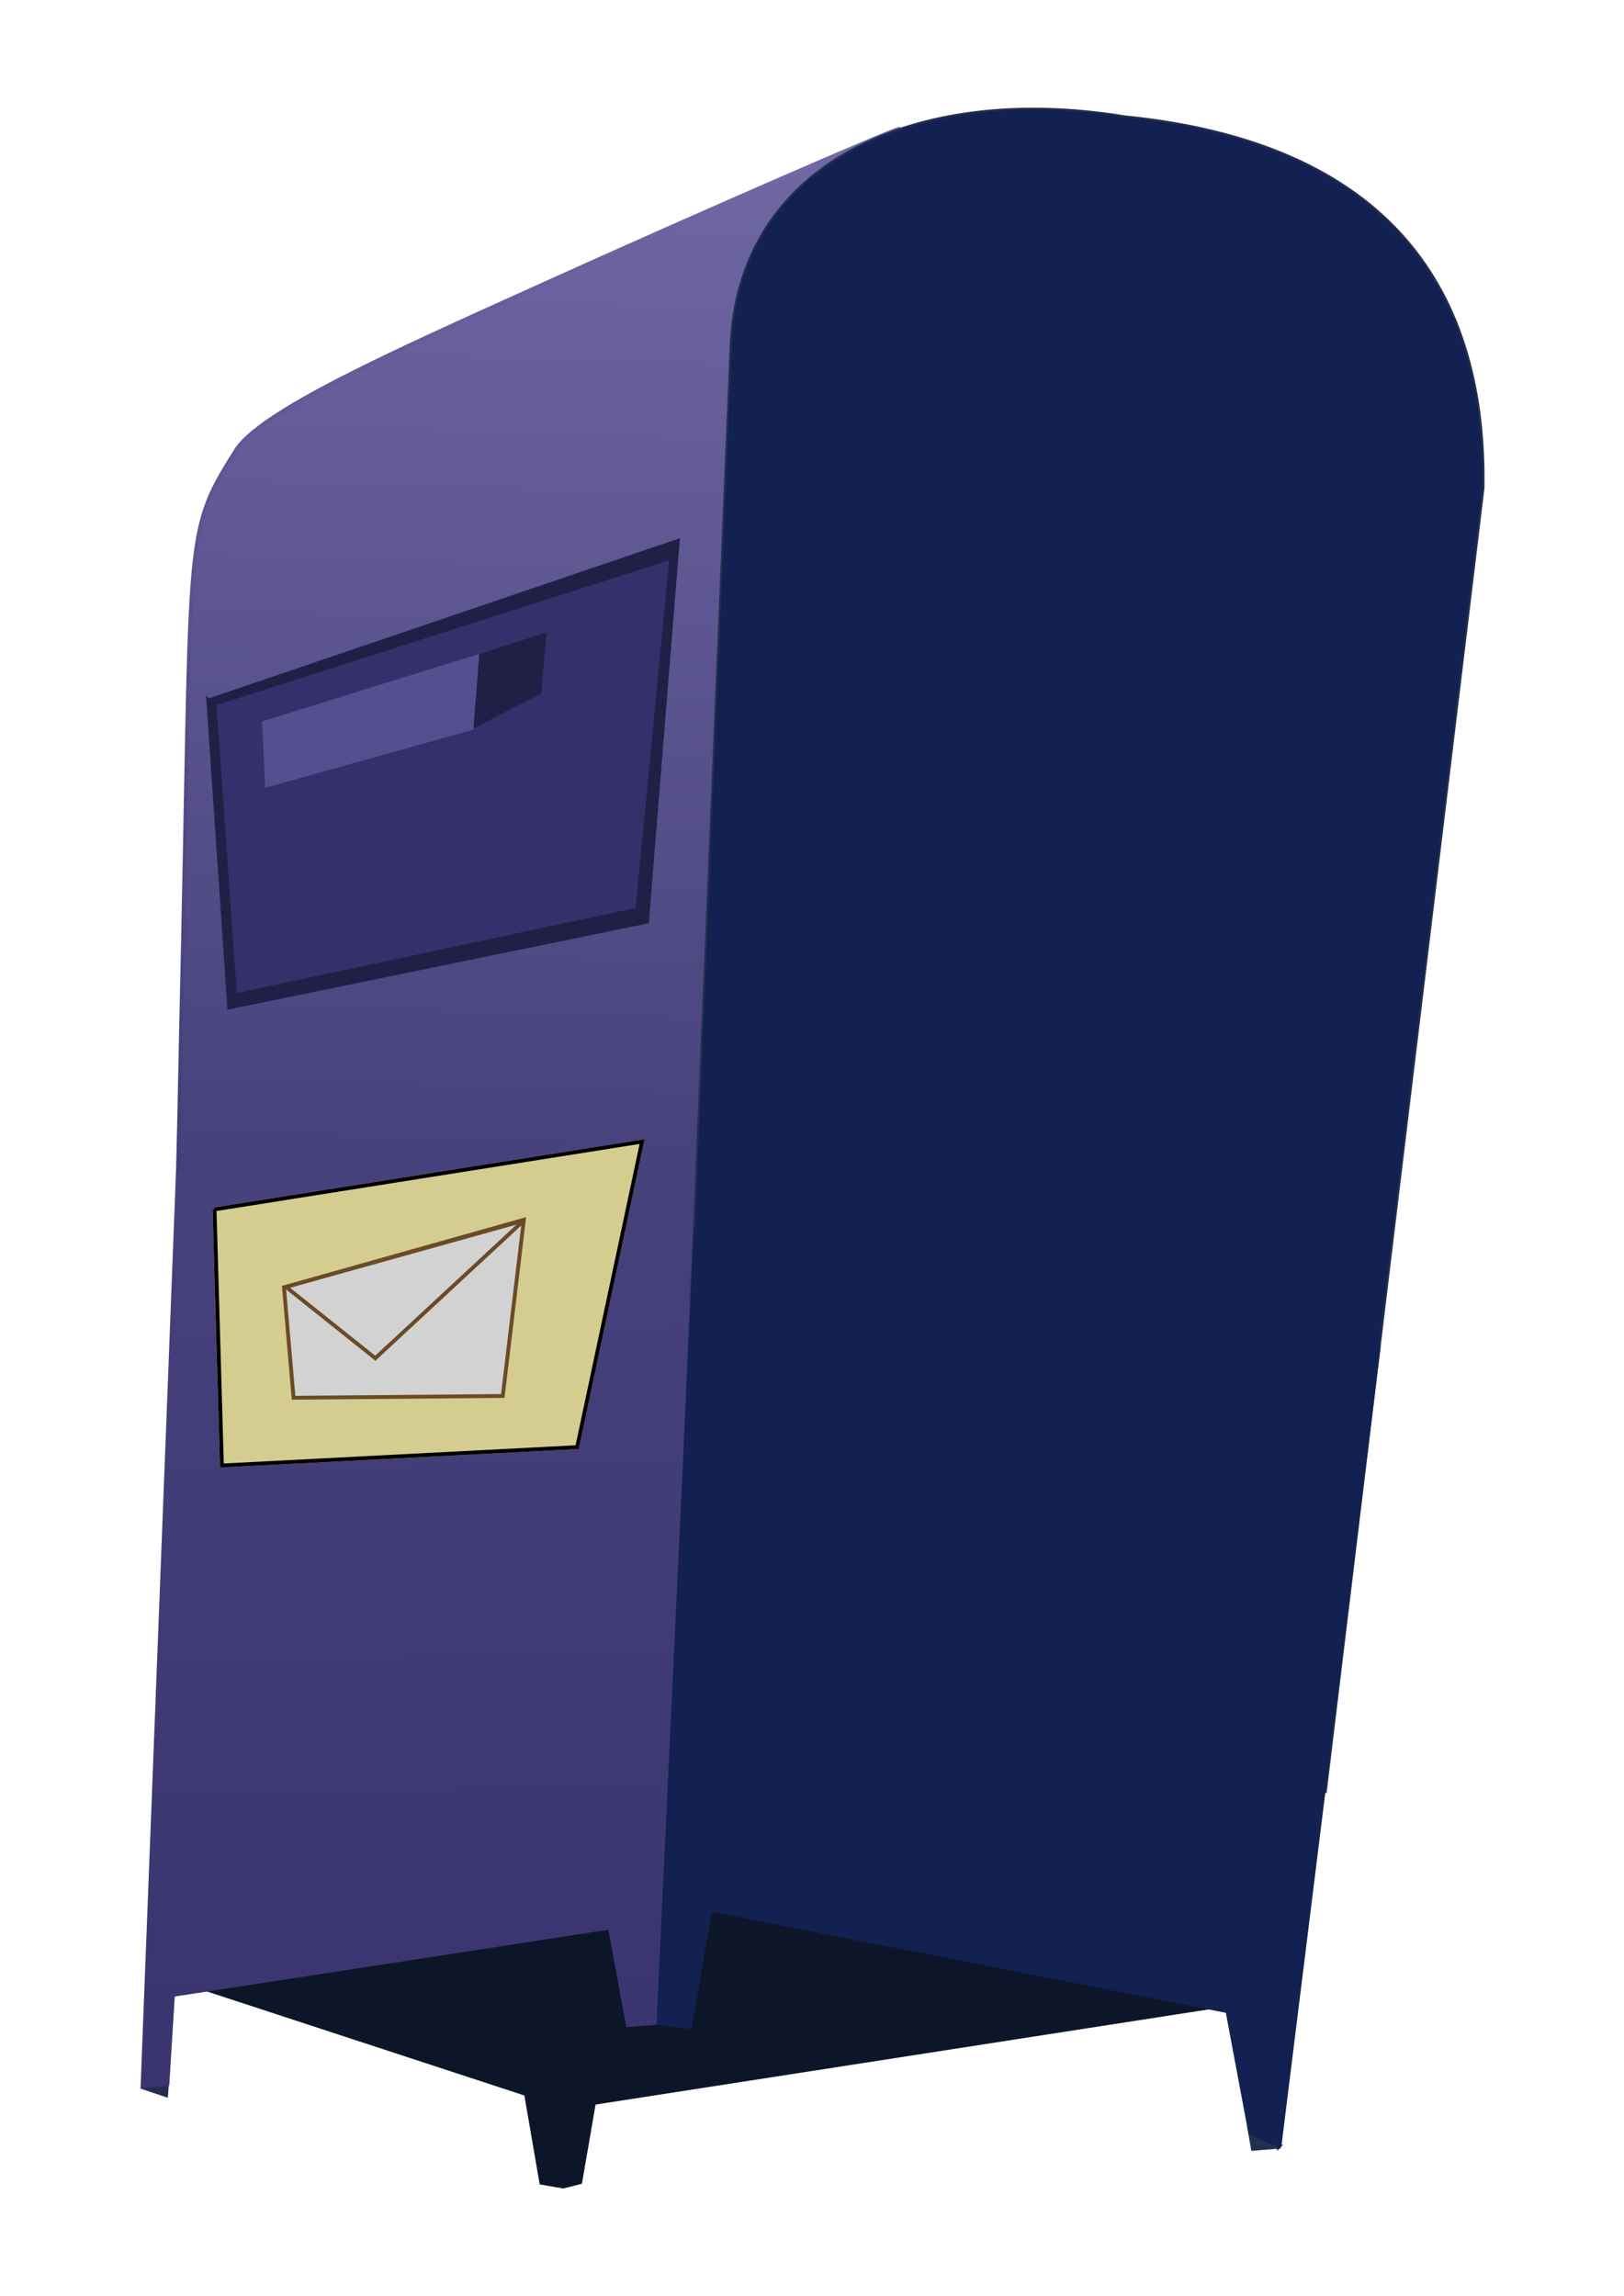
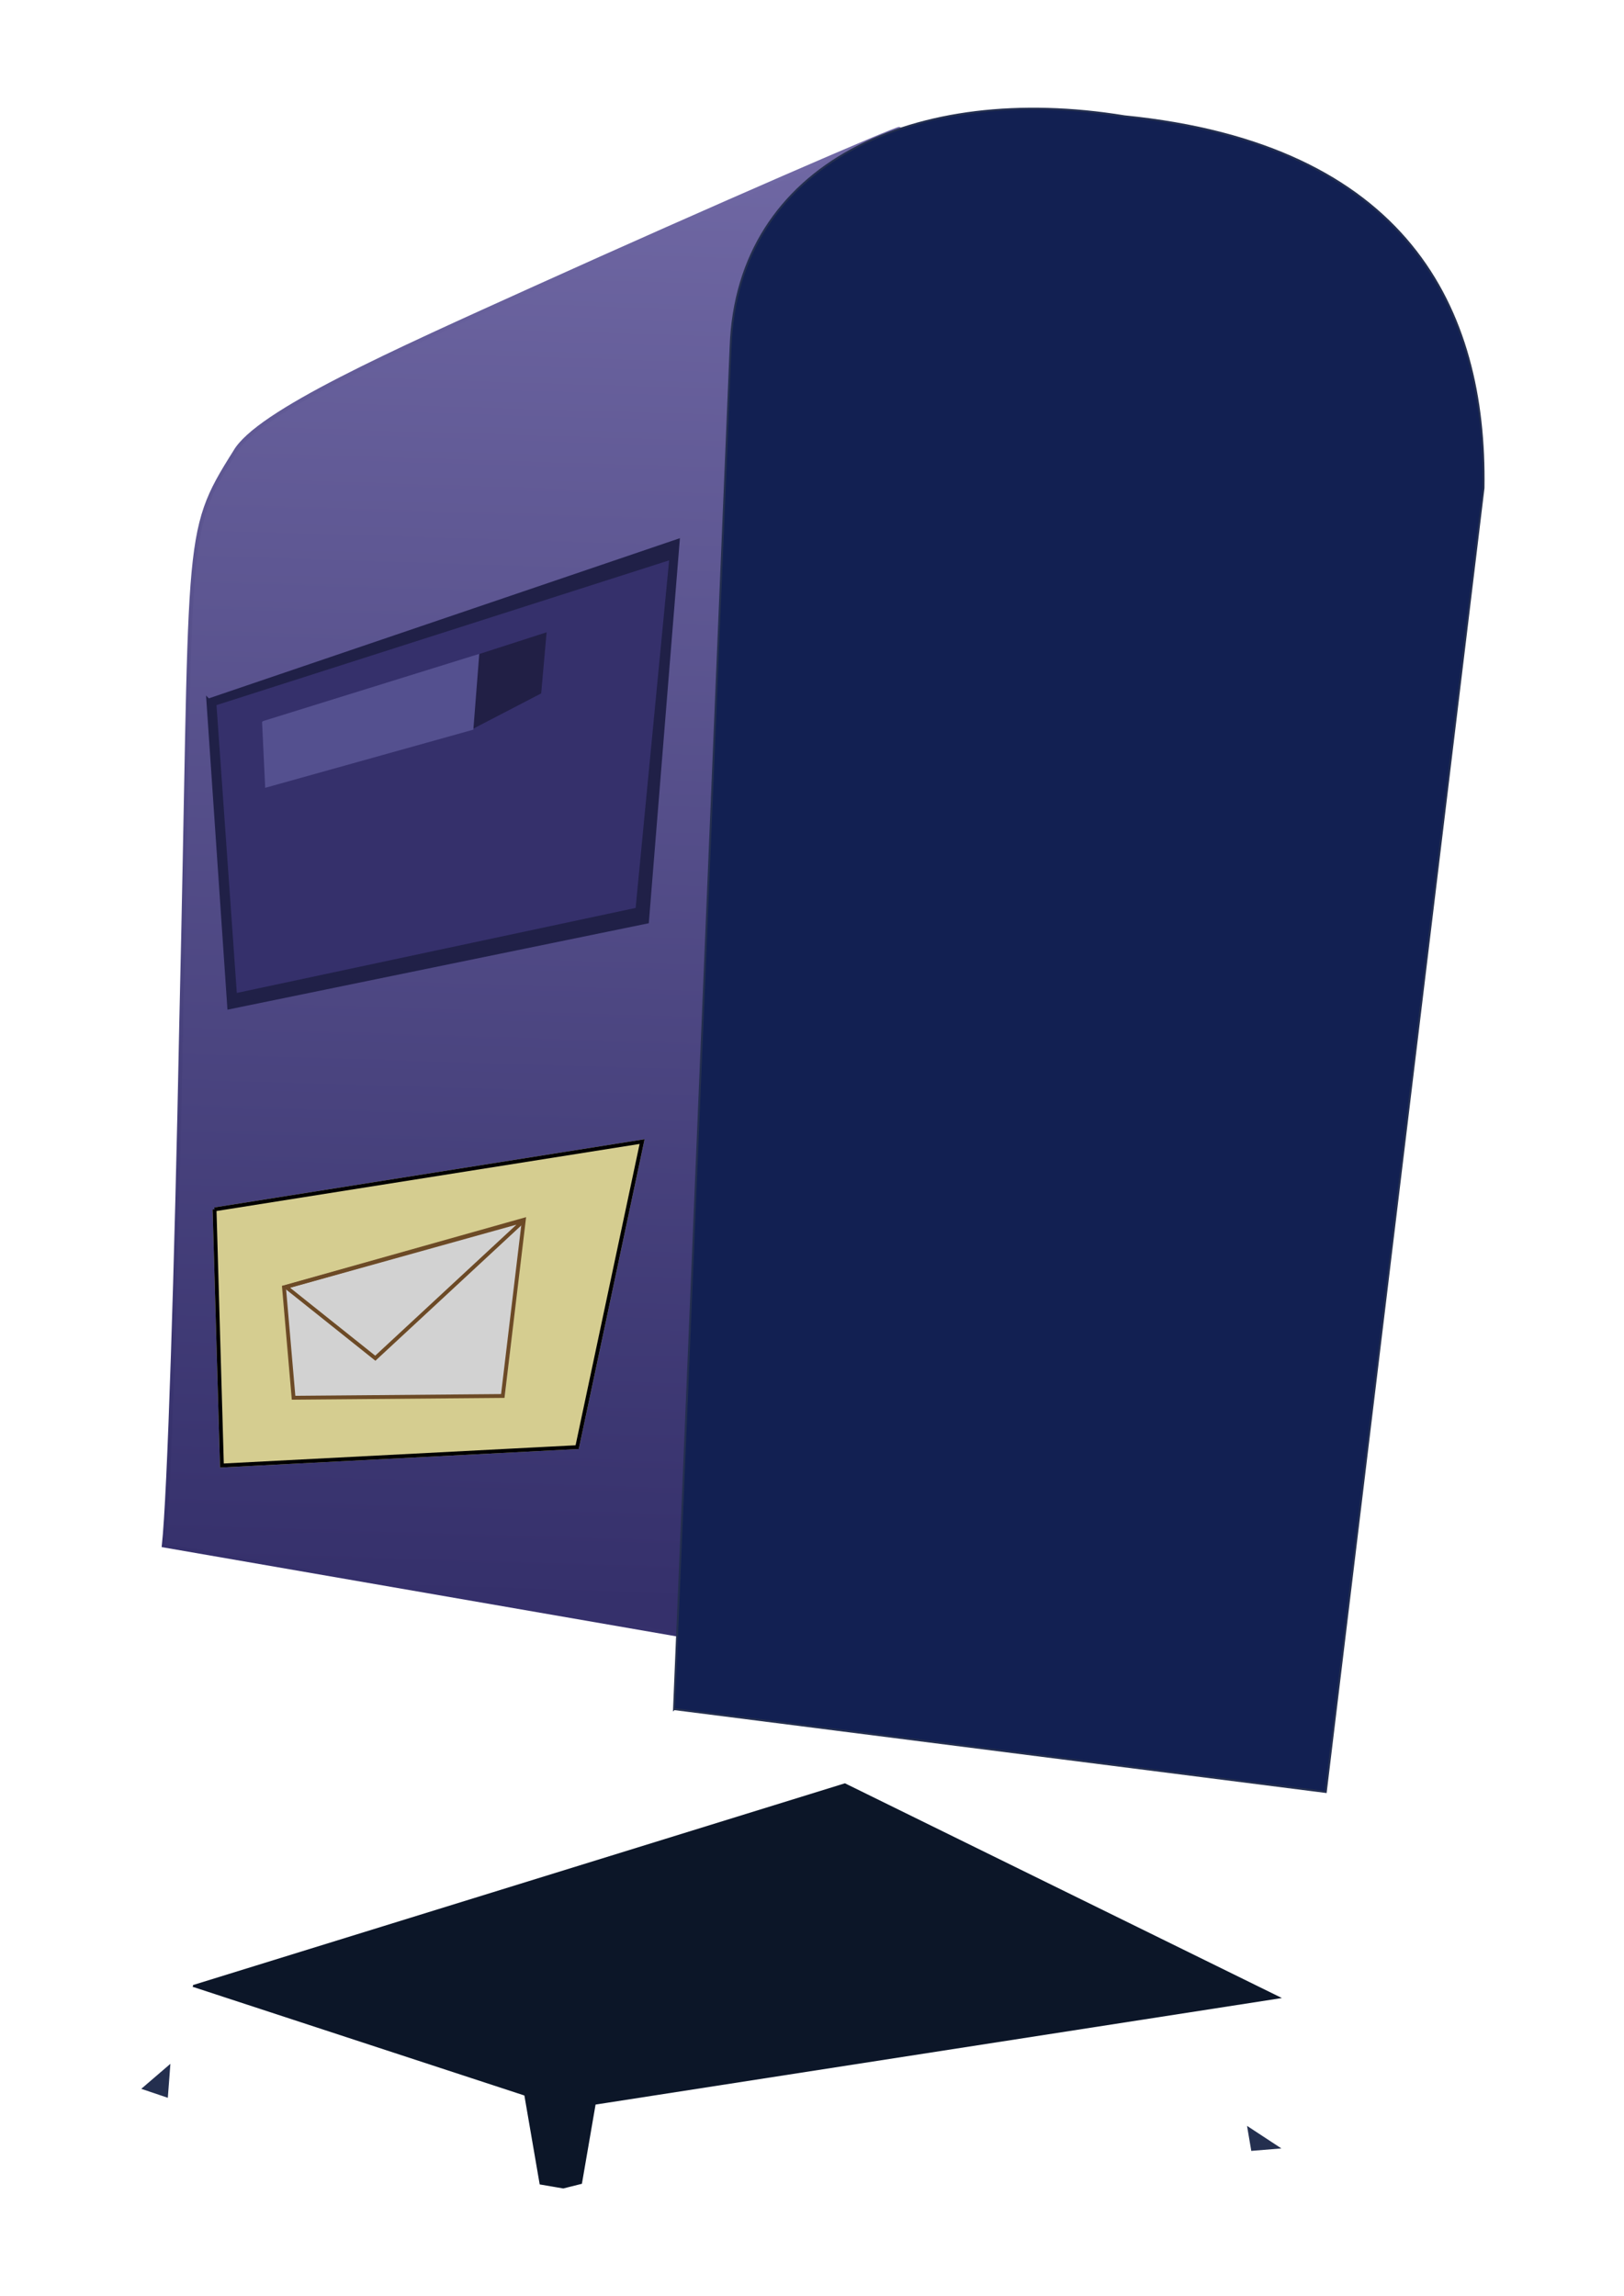
<svg xmlns="http://www.w3.org/2000/svg" xmlns:ns1="http://www.inkscape.org/namespaces/inkscape" height="1587.4" width="1122.5" version="1.1">
  <defs>
    <linearGradient id="grad_dp_001" y2="1108" gradientUnits="userSpaceOnUse" y1="22.131" x2="398.68" x1="432.17">
      <stop stop-color="#746ca8" offset="0" />
      <stop stop-color="#35306b" offset="1" />
    </linearGradient>
    <linearGradient id="grad_dp_002" y2="1094" gradientUnits="userSpaceOnUse" y1="64.633" x2="303.06" x1="606.35">
      <stop stop-color="#746ca8" offset="0" />
      <stop stop-color="#35306b" offset="1" />
    </linearGradient>
    <linearGradient id="grad_dp_003" y2="1611" gradientUnits="userSpaceOnUse" y1="-1214.1" x2="581.25" x1="515.92">
      <stop stop-color="#746ca8" offset="0" />
      <stop stop-color="#35306b" offset="1" />
    </linearGradient>
  </defs>
  <g id="Layer_12" ns1:label="Layer 12" ns1:groupmode="layer">
    <g id="dp_group001" fill-rule="evenodd">
      <path id="dp_path002" stroke="url(#grad_dp_002)" stroke-width="2.667" fill="url(#grad_dp_001)" d="m621.54 89.083c0.45-1.531-128.84 54.357-251.75 109.97-97.48 44.11-191.96 86.01-207.41 113.42-36.78 58.31-29.16 54.9-37.16 396.27-3.22 166.93-8.26 325.76-12.03 359.66l387.43 67.2 120.92-1046.5z" />
      <path id="dp_path003" stroke="#242f4f" stroke-width="1.333" fill="#122052" d="m465.88 1181.5s39.11-941.6 39.11-941.6c4.41-127.31 127.93-183.11 272.21-159.51 195.29 19.458 250.2 132.85 248.2 257.02l-109.02 901.39s-450.5-57.3-450.5-57.3z" />
      <path id="dp_path004" stroke-width="1.333" fill="#242f4f" d="m117.78 1426.7l-1.78 23.5-18.356-6.2 20.136-17.3z" />
      <path id="dp_path005" stroke="#0c1628" stroke-width="1.333" fill="#0c1628" d="m133.58 1372.9l450.38-139.4 299.91 147.4-472.79 73.4-9.45 54.8-12.3 3.1-15.72-2.7-10.57-61.4s-229.46-75.2-229.46-75.2z" />
-       <path id="dp_path006" stroke-width="1.333" fill="url(#grad_dp_003)" d="m478.98 821.73l-357.34-11.49-24.515 633.76 19.865-2.4 3.79-61.4 299.68-46.2 12.45 67.4 24.29-2z" />
      <path id="dp_path007" stroke-width="1.333" fill="#242f4f" d="m885.7 1485.2l-20.82 1.7-2.94-17.3 23.76 15.6z" />
-       <path id="dp_path008" stroke="#122052" stroke-width="2.667" fill="#122052" d="m884.4 1483.3l-20.18-8.8-15.78-84.2-357.47-70.2-14.01 81-21.83-2.5 25.91-549.53 471.84 82.55-68.48 551.68z" />
      <path id="dp_path009" stroke="#d5cd90" stroke-width="2.667" fill="#d5cd90" d="m148.29 836.04l5.1 177.06 245.54-12.7 44.87-211.22s-295.51 46.86-295.51 46.86z" />
      <path id="dp_path010" stroke="#d2d2d2" stroke-width="2.667" fill="#d2d2d2" d="m197.5 889.68l164.02-45.62-13.86 120.28-144.04 1.2z" />
      <path id="dp_path011" stroke="#6c4a26" stroke-width="2.667" fill="none" d="m196.3 889.94l6.61 76.32 144.61-1.23 14.56-121.8-165.78 46.71z" />
      <path id="dp_path012" stroke="#6c4a26" stroke-width="2.667" fill="none" d="m259.41 938.92l-61.76-49.28 164.25-45.8-102.49 95.08z" />
      <path id="dp_path013" stroke="#000" stroke-width="2.667" fill="none" d="m148.29 836.04l5.1 177.06 245.54-12.7 44.87-211.22s-295.51 46.86-295.51 46.86z" />
      <path id="dp_path014" stroke="#202047" stroke-width="2.667" fill="#202047" d="m143.99 484.3l14.45 212.08 288.75-59.26 21.26-263.16-324.46 110.34z" />
      <path id="dp_path015" stroke="#35306b" stroke-width="2.667" fill="#35306b" d="m151.04 488.4l13.86 196.4 273.22-58.26 22.86-237.28s-309.94 99.14-309.94 99.14z" />
      <path id="dp_path016" stroke="#211f45" stroke-width="2.667" fill="#211f45" d="m331.79 453.35l44.52-14.36-3.51 39.51-45.38 23.57s4.37-48.72 4.37-48.72z" />
      <path id="dp_path017" stroke="#54508f" stroke-width="2.667" fill="#54508f" d="m182.5 499.67l2.05 43.22 141.37-39.51 3.87-49.5-147.29 45.79z" />
    </g>
  </g>
</svg>